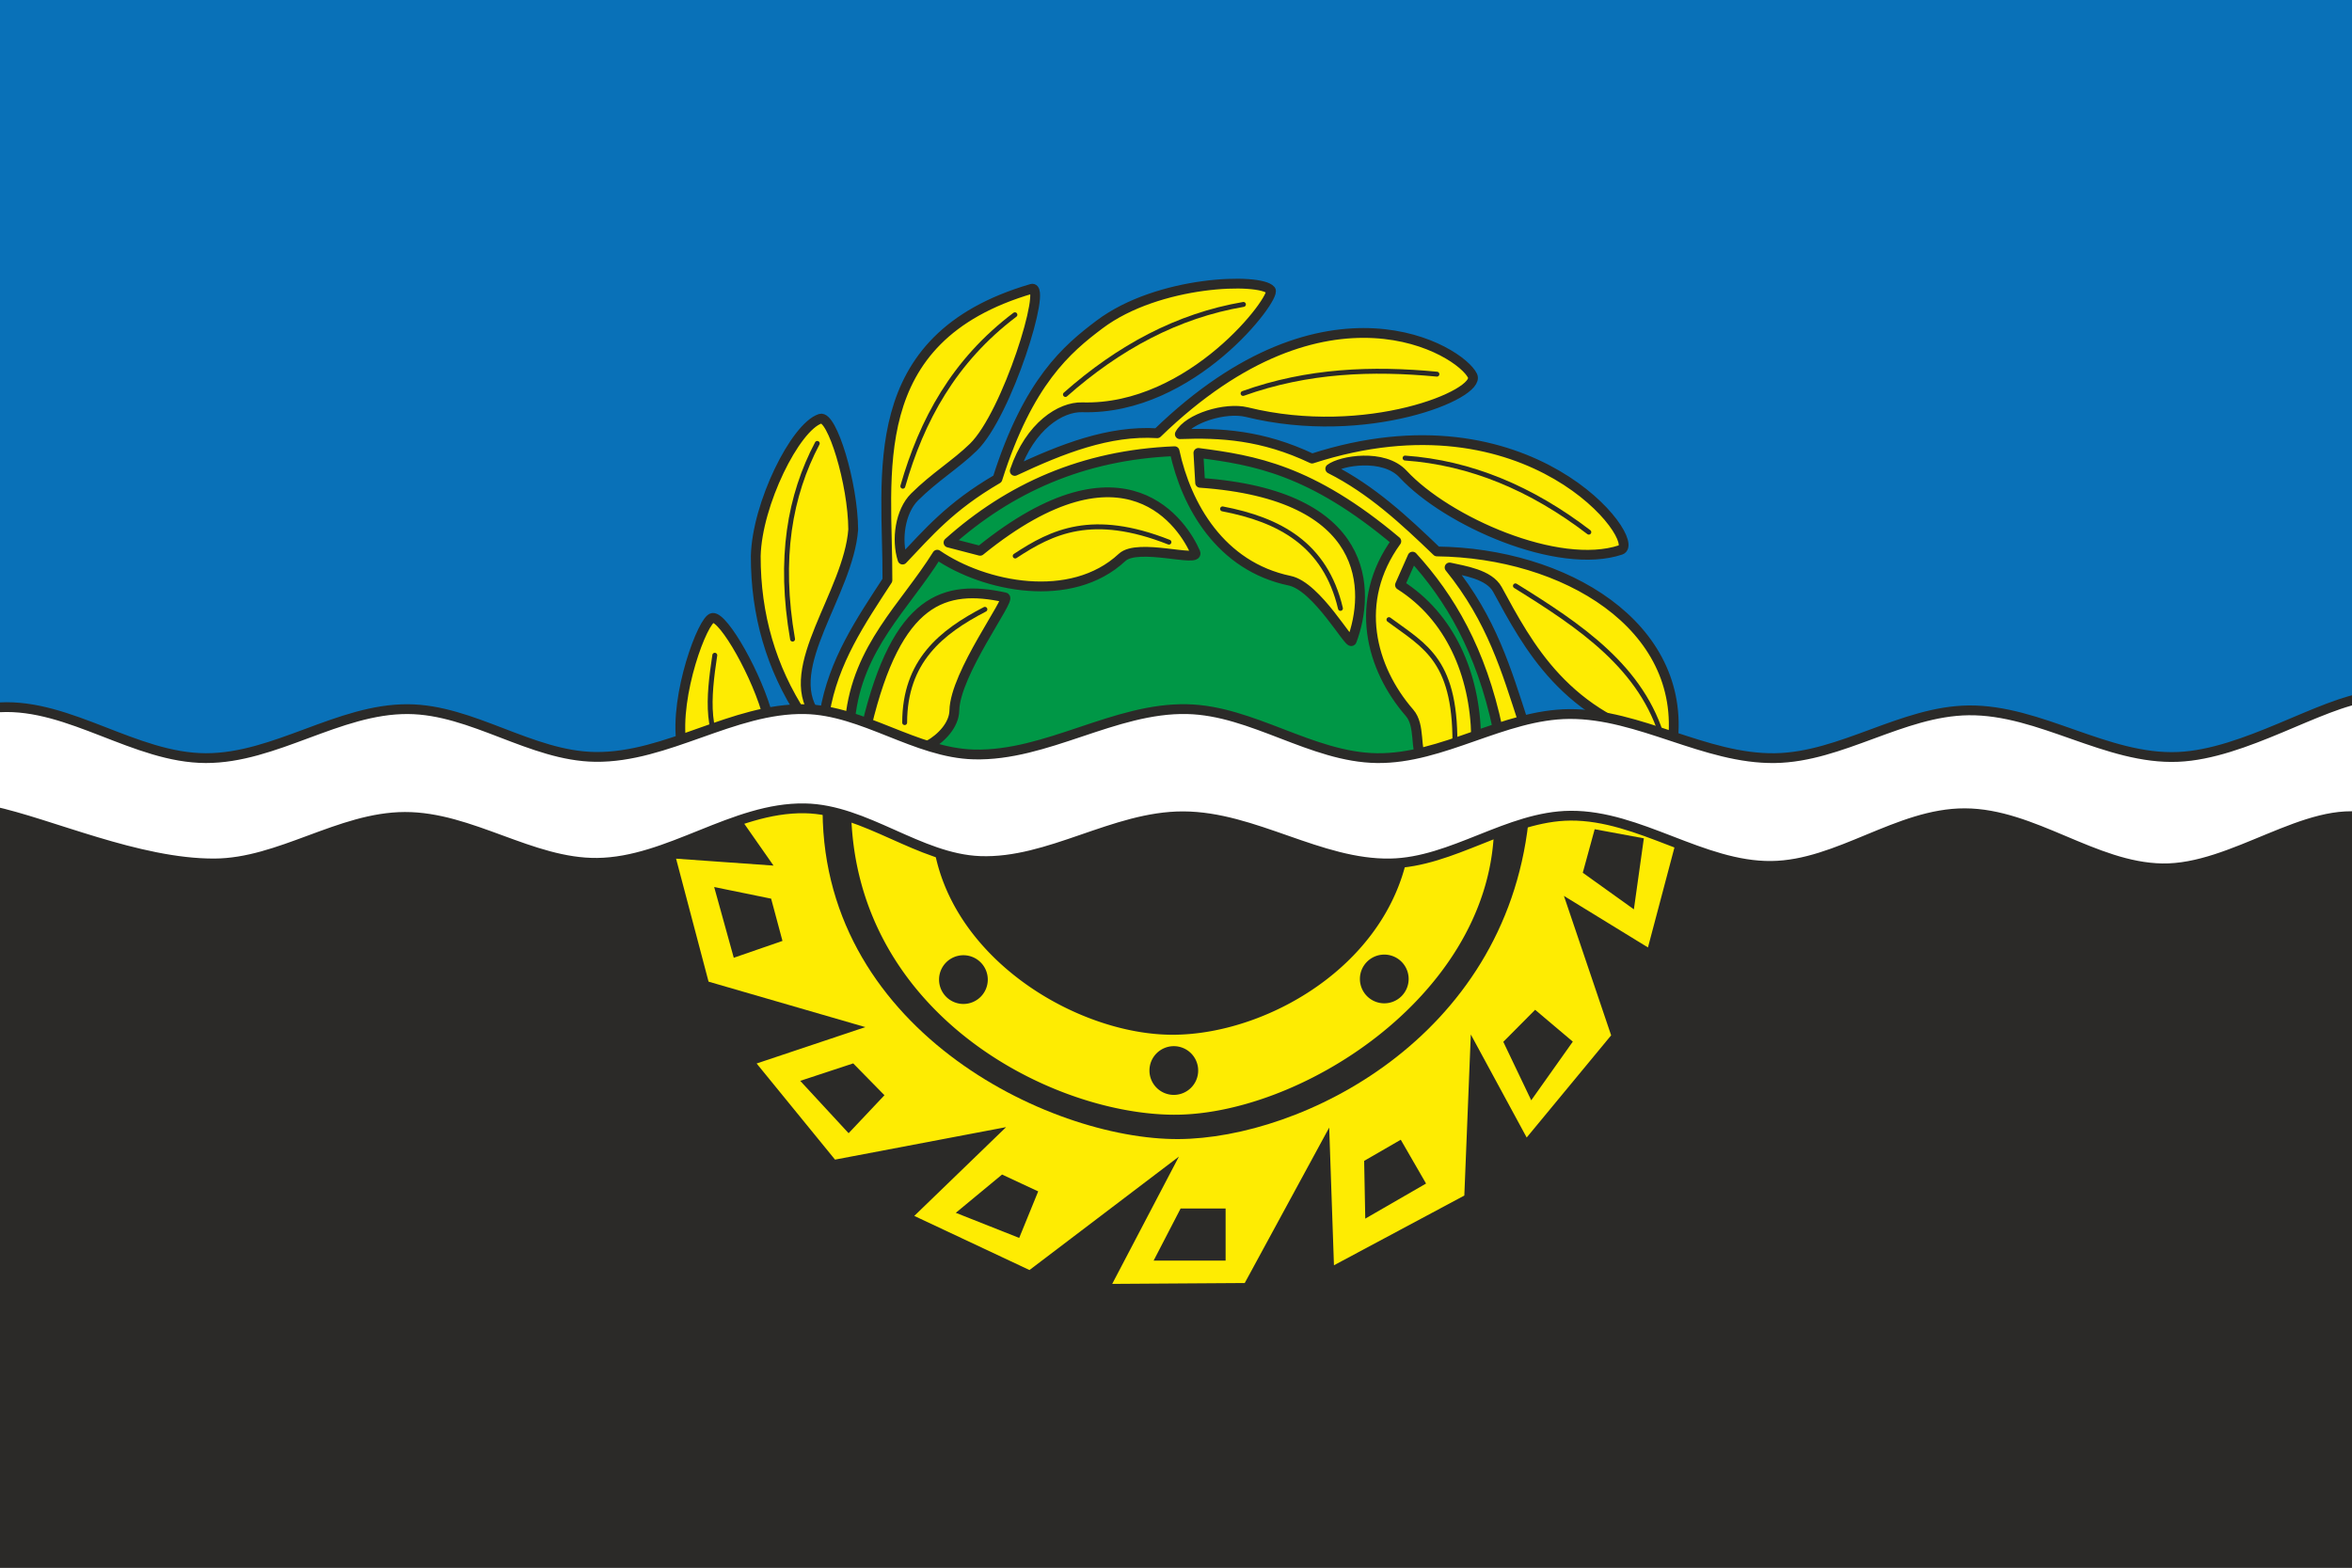
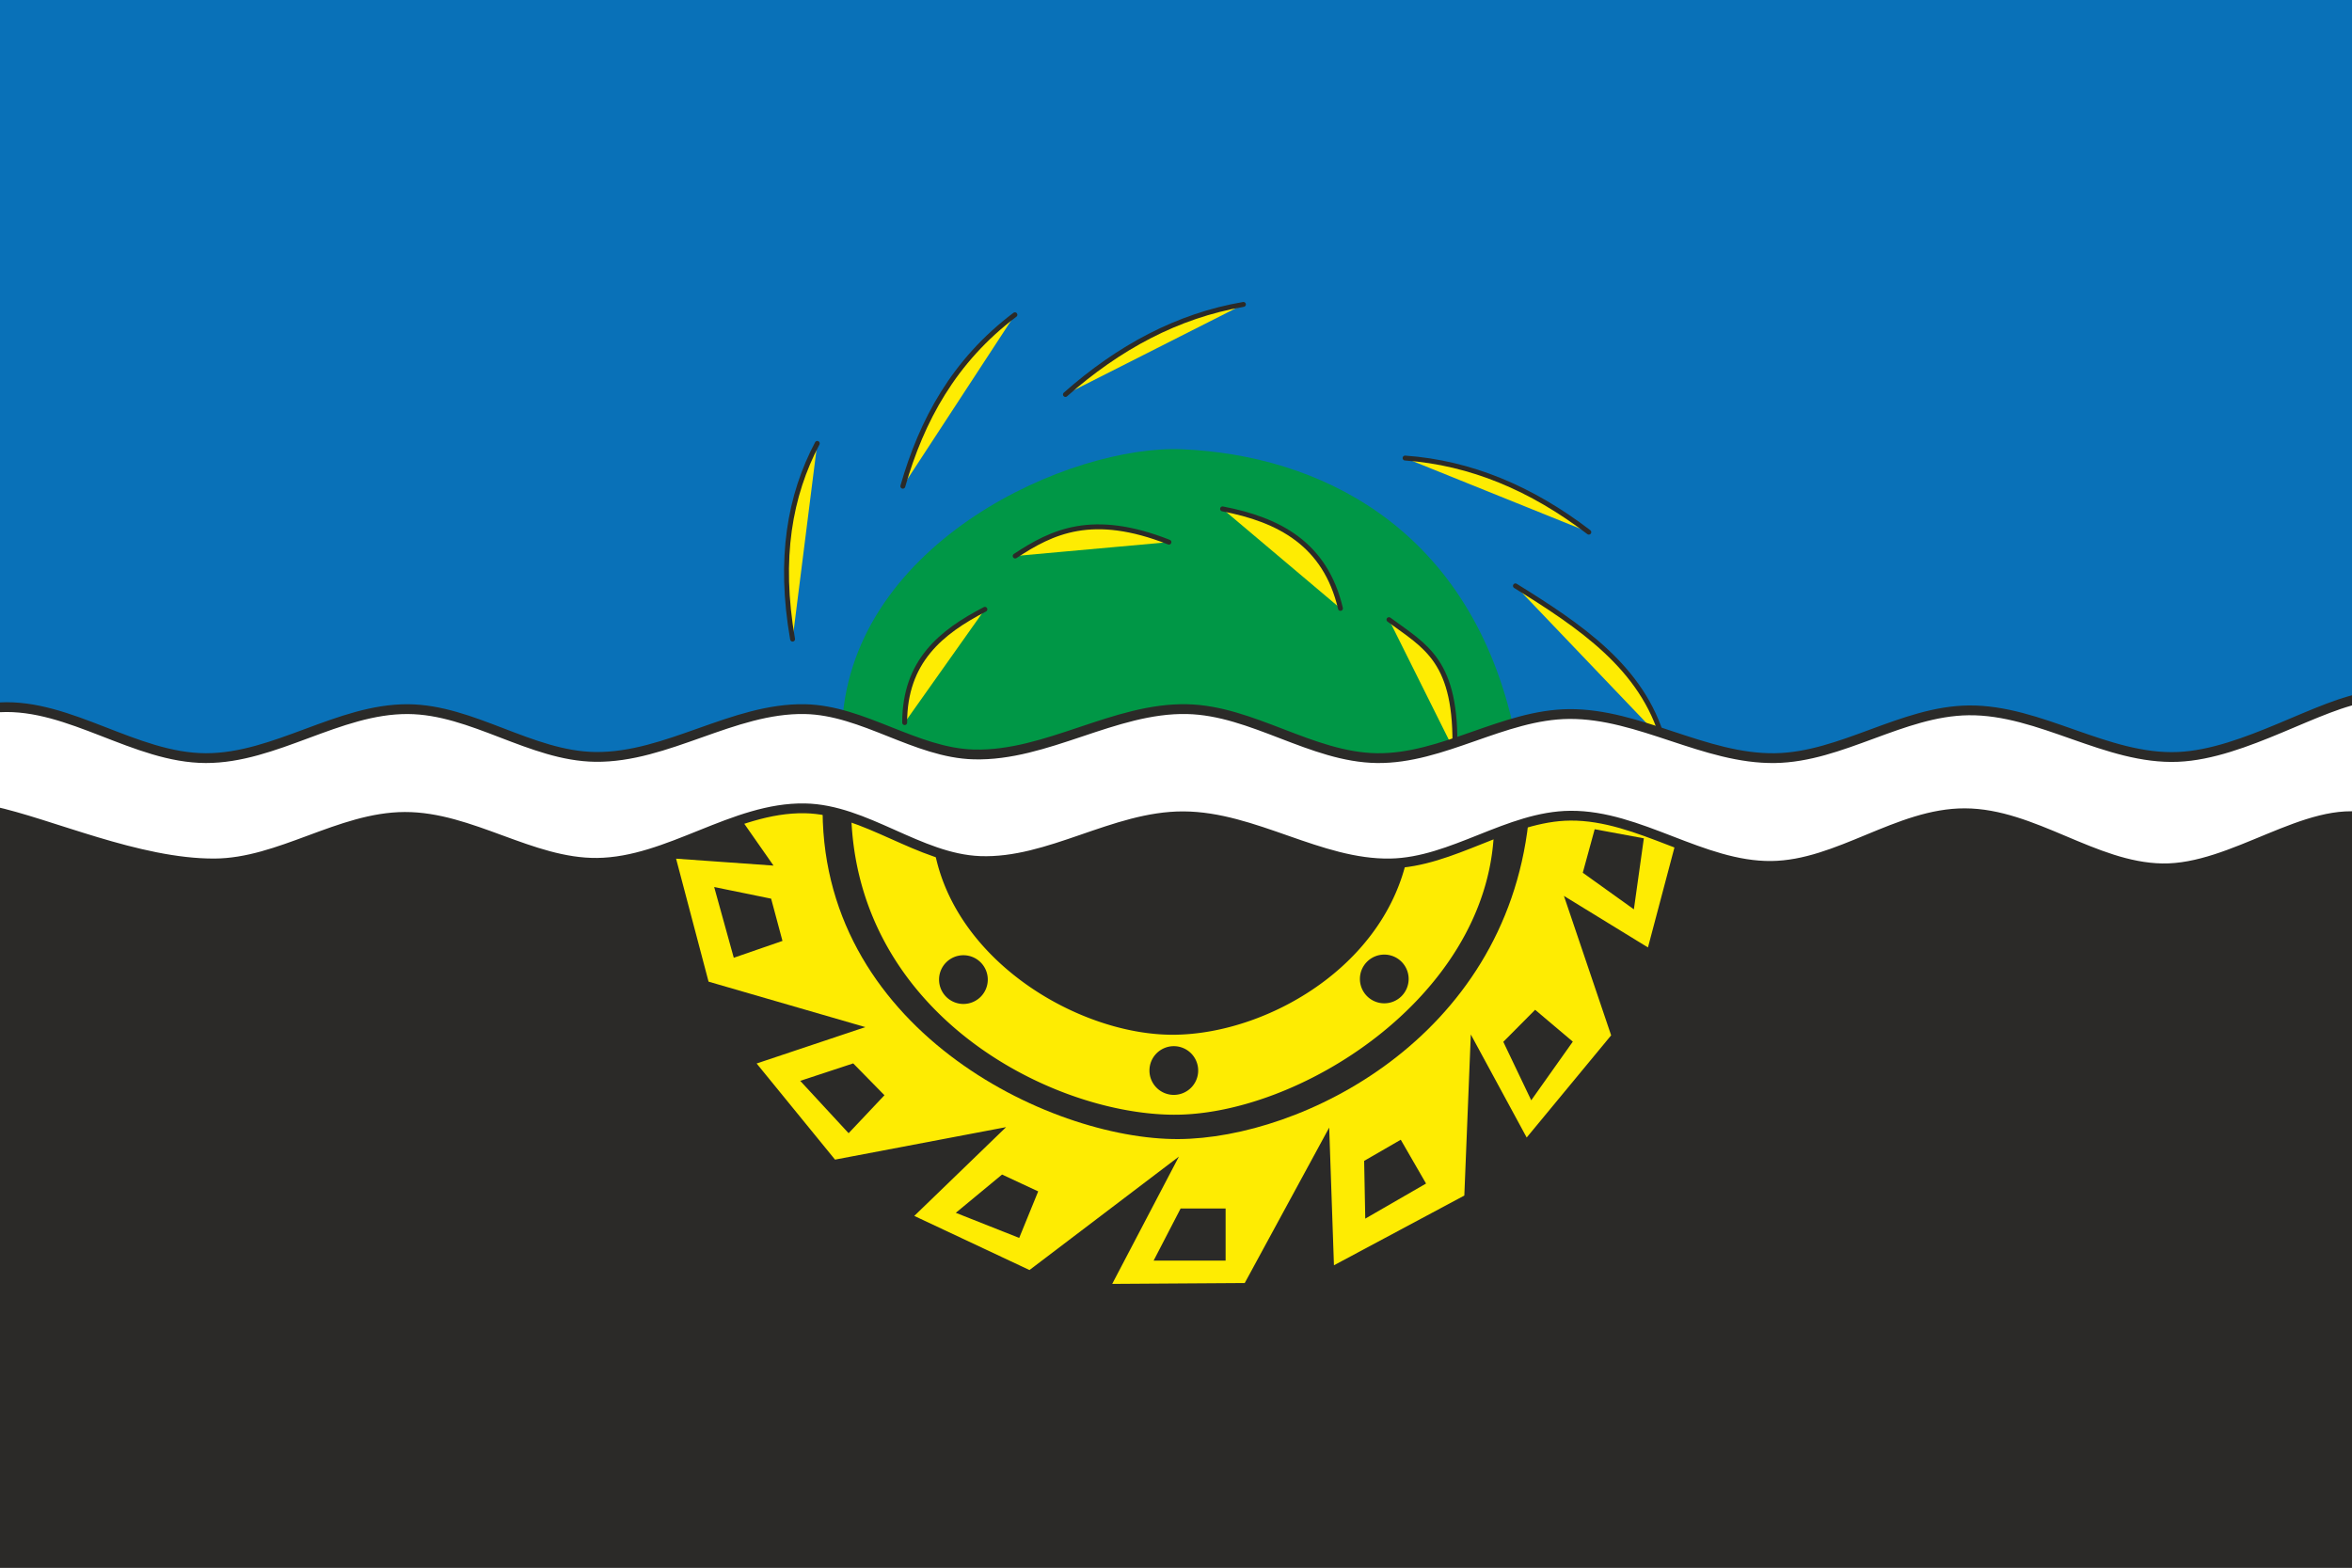
<svg xmlns="http://www.w3.org/2000/svg" xmlns:ns1="http://sodipodi.sourceforge.net/DTD/sodipodi-0.dtd" xmlns:ns2="http://www.inkscape.org/namespaces/inkscape" version="1.1" id="svg1" width="480" height="320" viewBox="0 0 480 320" ns1:docname="Flag_of_Belozerskoe.svg" ns2:version="1.3.2 (091e20e, 2023-11-25, custom)">
  <rect x="0" y="0" width="480" height="320" fill="#333333" stroke="none" />
  <defs id="defs1" />
  <ns1:namedview id="namedview1" pagecolor="#ffffff" bordercolor="#000000" borderopacity="0.25" ns2:showpageshadow="2" ns2:pageopacity="0.0" ns2:pagecheckerboard="0" ns2:deskcolor="#d1d1d1" ns2:zoom="1.4142136" ns2:cx="245.0125" ns2:cy="121.26881" ns2:window-width="1920" ns2:window-height="991" ns2:window-x="-9" ns2:window-y="-9" ns2:window-maximized="1" ns2:current-layer="g1" />
  <g ns2:groupmode="layer" ns2:label="Image" id="g1">
    <rect height="216.041" width="482.522" y="105.446" x="-1.06" fill="#000000" id="rect1" style="stroke-width:1.819;fill:#2b2a28;fill-opacity:1" />
    <rect height="160.654" width="482.522" y="-0.596" x="-1.06" fill="#4682b4" id="rect2" style="stroke-width:2.218;fill:#0971b8;fill-opacity:1" />
    <path id="path2" style="display:inline;fill:#feec02;fill-opacity:1;stroke:none;stroke-width:1;stroke-linecap:square;stroke-linejoin:round;stroke-dasharray:none;stroke-opacity:1;paint-order:stroke markers fill" d="m 173.688,164.221 c -0.132,41.721 39.56,62.852 65.258,63.314 25.698,0.462 64.455,-23.748 65.93,-57.564 h -16.938 c -2.136,25.6 -28.395,41.149 -48.465,41.244 -19.984,0.095 -47.191,-16.319 -49.262,-41.244 z m 108.818,30.633 a 4.972,4.972 0 0 1 4.973,4.971 4.972,4.972 0 0 1 -4.973,4.973 4.972,4.972 0 0 1 -4.973,-4.973 4.972,4.972 0 0 1 4.973,-4.971 z m -85.889,0.131 a 4.972,4.972 0 0 1 4.971,4.973 4.972,4.972 0 0 1 -4.971,4.971 4.972,4.972 0 0 1 -4.973,-4.971 4.972,4.972 0 0 1 4.973,-4.973 z m 42.938,18.562 a 4.972,4.972 0 0 1 4.971,4.971 4.972,4.972 0 0 1 -4.971,4.973 4.972,4.972 0 0 1 -4.973,-4.973 4.972,4.972 0 0 1 4.973,-4.971 z" />
    <path style="fill:#009746;fill-opacity:1;stroke:none;stroke-width:1;stroke-linecap:round;stroke-linejoin:round;stroke-dasharray:none;stroke-opacity:1;paint-order:fill markers stroke" d="M 171.875,147.5 C 174.205,110.386 218.55,90.731 241.291,91.706 268.738,92.881 299.185,107.155 308.652,147.5 l -16.971,14.427 -45.608,0.354 -22.097,-4.243 c -22.093,0.391 -44.901,1.373 -52.101,-10.538 z" id="path22" ns1:nodetypes="csccccc" />
    <path id="path3" style="display:inline;fill:#feec02;fill-opacity:1;stroke:none;stroke-width:1;stroke-linecap:square;stroke-linejoin:round;stroke-dasharray:none;stroke-opacity:1;paint-order:stroke markers fill" d="M 328.717 160.248 L 311.568 164.049 L 311.922 167.85 C 306.948 212.014 265.665 232.372 240.502 232.512 C 213.968 232.659 166.748 209.723 167.895 163.537 L 150.26 165.816 L 157.861 176.688 L 137.975 175.273 L 144.604 200.377 L 176.6 209.656 L 154.414 217.082 L 170.412 236.703 L 205.326 230.074 L 186.588 248.195 L 210.1 259.242 L 240.594 236.086 L 226.98 262.072 L 254.027 261.895 L 271.264 230.164 L 272.236 258.271 L 298.842 244.041 L 300.166 211.16 L 311.568 232.195 L 328.805 211.336 L 319.17 182.875 L 336.318 193.395 L 342.594 169.705 L 328.717 160.248 z M 325.445 169.264 L 335.479 171.119 L 333.445 185.615 L 323.016 178.146 L 325.445 169.264 z M 145.75 181.062 L 157.375 183.438 L 159.688 192.062 L 149.75 195.5 L 145.75 181.062 z M 313.293 206.121 L 320.982 212.619 L 312.496 224.596 L 306.797 212.662 L 313.293 206.121 z M 174.125 217.062 L 180.5 223.562 L 173.188 231.312 L 163.312 220.625 L 174.125 217.062 z M 285.869 232.646 L 291.031 241.588 L 278.625 248.75 L 278.398 236.961 L 285.869 232.646 z M 204.5 239.75 L 211.875 243.188 L 208 252.688 L 195.062 247.562 L 204.5 239.75 z M 240.938 246.688 L 250.125 246.688 L 250.125 257.312 L 235.438 257.312 L 240.938 246.688 z " />
-     <path style="display:inline;fill:#feec02;fill-opacity:1;stroke:#2b2a28;stroke-width:2;stroke-linecap:square;stroke-linejoin:round;stroke-dasharray:none;stroke-opacity:1;paint-order:stroke markers fill" d="m 139.062,151.75 c -1.425,-9.833 4.405,-25.42 6.375,-25.625 2.284,-0.238 9.21,11.924 11.375,20.438 l 6.883,-0.545 c -6.31,-9.679 -9.481,-20.515 -9.458,-32.527 0.266,-10.619 8.06,-26.349 13.17,-28.019 2.371,-0.775 6.671,13.185 6.718,22.627 -0.996,13.043 -14.625,28.221 -7.778,37.653 l 1.945,-0.177 c 1.759,-10.616 7.4,-18.805 12.816,-27.135 0.136,-21.286 -5.365,-49.321 29.433,-59.485 3.21,-0.938 -4.977,25.582 -11.886,32.326 -3.577,3.492 -7.903,6.083 -12.009,10.166 -2.948,2.931 -3.76,8.74 -2.445,12.773 5.176,-5.426 9.661,-10.818 19.361,-16.47 6.314,-19.888 14.212,-26.532 20.832,-31.514 12.011,-9.04 32.785,-9.57 34.937,-7.016 1.22,1.448 -16.024,24.583 -38.484,23.918 -4.347,-0.129 -10.624,3.775 -13.754,12.987 9.605,-4.508 19.242,-8.305 29.08,-7.692 34.688,-33.618 61.887,-16.911 64.347,-11.711 1.769,3.739 -21.576,13.435 -46.07,7.404 -4.382,-1.079 -11.945,1.265 -13.669,4.5 8.279,-0.315 16.848,0.166 26.991,4.978 44.456,-14.399 67.717,17.068 62.977,18.647 -12.736,4.242 -35.486,-5.849 -44.404,-15.478 -3.942,-4.256 -12.691,-2.748 -14.861,-1.092 8.46,4.272 15.153,10.532 21.765,16.882 25.938,0.3 51.025,15.027 48.106,39.2 -21.915,-5.151 -29.538,-20.055 -35.764,-31.455 -1.685,-3.085 -6.798,-3.814 -9.756,-4.475 8.677,10.707 11.634,21.164 15.07,31.643 l -5.237,1.326 c -3.404,-16.112 -9.759,-26.816 -17.39,-35.179 l -2.563,5.789 c 10.196,6.457 15.291,18.147 15.535,30.931 l -5.503,5.397 -5.392,0.088 c -1.694,-3.084 -0.416,-7.706 -2.689,-10.322 -7.935,-9.132 -11.58,-22.752 -2.702,-35.021 C 267.564,95.848 255.971,93.939 244.571,92.454 l 0.354,6.099 c 35.08,2.447 34.726,22.162 30.936,32.262 -0.393,1.047 -7.071,-11.115 -12.669,-12.282 -14.102,-2.939 -21.095,-15.341 -23.482,-26.432 -18.726,0.757 -33.742,7.567 -46.139,18.65 l 6.452,1.679 c 29.883,-24.22 41.617,-4.966 43.929,0.354 0.914,2.103 -11.731,-2.006 -14.949,0.992 -10.403,9.693 -28.146,6.025 -37.731,-0.55 -6.619,10.613 -16.262,18.824 -17.766,33.499 l 3.359,1.414 c 6.218,-26.013 15.89,-28.907 28.231,-26.2 1.288,0.283 -10.191,15.528 -10.333,23.101 -0.055,2.926 -2.647,5.656 -5.21,7.068 -11.967,6.592 -40.883,2.925 -40.883,2.925 z" id="path10" ns1:nodetypes="cscccsccccsssccsssccssccsscccsccccccccscccsscccsscccssacc" />
    <path style="fill:#feec02;fill-opacity:1;stroke:#2b2a28;stroke-width:1;stroke-linecap:round;stroke-linejoin:round;stroke-dasharray:none;stroke-opacity:1;paint-order:fill markers stroke" d="m 161.751,130.461 c -2.88,-16.483 -0.557,-29.354 5.038,-39.952" id="path11" ns1:nodetypes="cc" />
    <path style="fill:#feec02;fill-opacity:1;stroke:#2b2a28;stroke-width:1;stroke-linecap:round;stroke-linejoin:round;stroke-dasharray:none;stroke-opacity:1;paint-order:fill markers stroke" d="m 184.25,99.25 c 3.845,-13.411 10.392,-25.576 22.875,-35" id="path12" ns1:nodetypes="cc" />
    <path style="fill:#feec02;fill-opacity:1;stroke:#2b2a28;stroke-width:1;stroke-linecap:round;stroke-linejoin:round;stroke-dasharray:none;stroke-opacity:1;paint-order:fill markers stroke" d="m 217.435,80.522 c 10.874,-9.609 22.862,-16.079 36.328,-18.385" id="path13" ns1:nodetypes="cc" />
-     <path style="fill:#feec02;fill-opacity:1;stroke:#2b2a28;stroke-width:1;stroke-linecap:round;stroke-linejoin:round;stroke-dasharray:none;stroke-opacity:1;paint-order:fill markers stroke" d="m 253.687,80.312 c 13.188,-4.722 26.375,-5.19 39.562,-3.938" id="path14" ns1:nodetypes="cc" />
    <path style="fill:#feec02;fill-opacity:1;stroke:#2b2a28;stroke-width:1;stroke-linecap:round;stroke-linejoin:round;stroke-dasharray:none;stroke-opacity:1;paint-order:fill markers stroke" d="m 324.25,108.625 c -11.687,-8.946 -24.147,-14.178 -37.5,-15.125" id="path15" ns1:nodetypes="cc" />
    <path style="fill:#feec02;fill-opacity:1;stroke:#2b2a28;stroke-width:1;stroke-linecap:round;stroke-linejoin:round;stroke-dasharray:none;stroke-opacity:1;paint-order:fill markers stroke" d="m 309.271,119.589 c 13.183,8.186 25.967,16.669 30.14,31.555" id="path16" ns1:nodetypes="cc" />
    <path style="fill:#feec02;fill-opacity:1;stroke:#2b2a28;stroke-width:1;stroke-linecap:round;stroke-linejoin:round;stroke-dasharray:none;stroke-opacity:1;paint-order:fill markers stroke" d="m 283.461,126.484 c 7.479,5.536 13.955,8.334 13.435,26.958" id="path17" ns1:nodetypes="cc" />
    <path style="fill:#feec02;fill-opacity:1;stroke:#2b2a28;stroke-width:1;stroke-linecap:round;stroke-linejoin:round;stroke-dasharray:none;stroke-opacity:1;paint-order:fill markers stroke" d="m 249.5,103.875 c 11.544,2.211 20.968,7.166 24.062,20.312" id="path18" ns1:nodetypes="cc" />
    <path style="fill:#feec02;fill-opacity:1;stroke:#2b2a28;stroke-width:1;stroke-linecap:round;stroke-linejoin:round;stroke-dasharray:none;stroke-opacity:1;paint-order:fill markers stroke" d="m 207.182,113.491 c 7.527,-4.964 15.738,-8.991 31.378,-2.828" id="path19" ns1:nodetypes="cc" />
    <path style="fill:#feec02;fill-opacity:1;stroke:#2b2a28;stroke-width:1;stroke-linecap:round;stroke-linejoin:round;stroke-dasharray:none;stroke-opacity:1;paint-order:fill markers stroke" d="m 184.625,147.5 c 0.015,-12.546 7.455,-18.494 16.375,-23.125" id="path20" ns1:nodetypes="cc" />
-     <path style="fill:#feec02;fill-opacity:1;stroke:#2b2a28;stroke-width:1;stroke-linecap:round;stroke-linejoin:round;stroke-dasharray:none;stroke-opacity:1;paint-order:fill markers stroke" d="m 149.625,155.875 c -5.894,-5.053 -5.057,-13.472 -3.75,-22.125" id="path21" ns1:nodetypes="cc" />
    <path style="fill:#ffffff;stroke:#2b2a28;stroke-width:2;stroke-linecap:square;stroke-linejoin:round;stroke-dasharray:none;stroke-opacity:1;paint-order:stroke markers fill;fill-opacity:1" d="m 0,144.375 c 14.258,-0.74 27.579,10.344 42,10.375 14.148,0.031 27.102,-10.083 41.25,-10 13.157,0.077 25.093,9.583 38.25,9.75 14.615,0.185 28.137,-10.026 42.75,-9.75 11.904,0.225 22.598,8.938 34.5,9.25 14.819,0.389 28.679,-9.569 43.5,-9.25 13.337,0.287 25.411,9.819 38.75,10 13.422,0.182 25.827,-8.904 39.25,-9 14.317,-0.102 27.684,9.221 42,9 13.56,-0.21 25.939,-9.592 39.5,-9.75 14.597,-0.17 28.166,10.125 42.75,9.5 13.614,-0.584 29.016,-11.063 39,-12.25 V 167 c -12.708,-2.859 -27.76,10.5 -42.25,10.25 -13.929,-0.241 -26.319,-11.202 -40.25,-11.25 -13.645,-0.047 -25.855,10.609 -39.5,10.75 -14.087,0.146 -26.913,-10.351 -41,-10.25 -12.673,0.091 -24.078,9.526 -36.75,9.75 -14.442,0.255 -27.806,-9.57 -42.25,-9.625 -14.164,-0.053 -27.346,9.661 -41.5,9.125 C 187.565,175.279 176.692,165.22 164.25,165 c -14.601,-0.258 -27.772,10.962 -42.375,11.125 -13.451,0.15 -25.799,-9.41 -39.25,-9.375 -13.34,0.035 -25.535,9.449 -38.875,9.5 C 28.166,176.31 10.158,168.021 -1.75,165.5 -8.487,164.074 -12.549,152.295 -9.25,146.25 -7.743,143.489 -3.142,144.538 0,144.375 Z" id="path1" ns1:nodetypes="saaaaaaaaaaaccaaaaaaaaaaasss" />
  </g>
</svg>